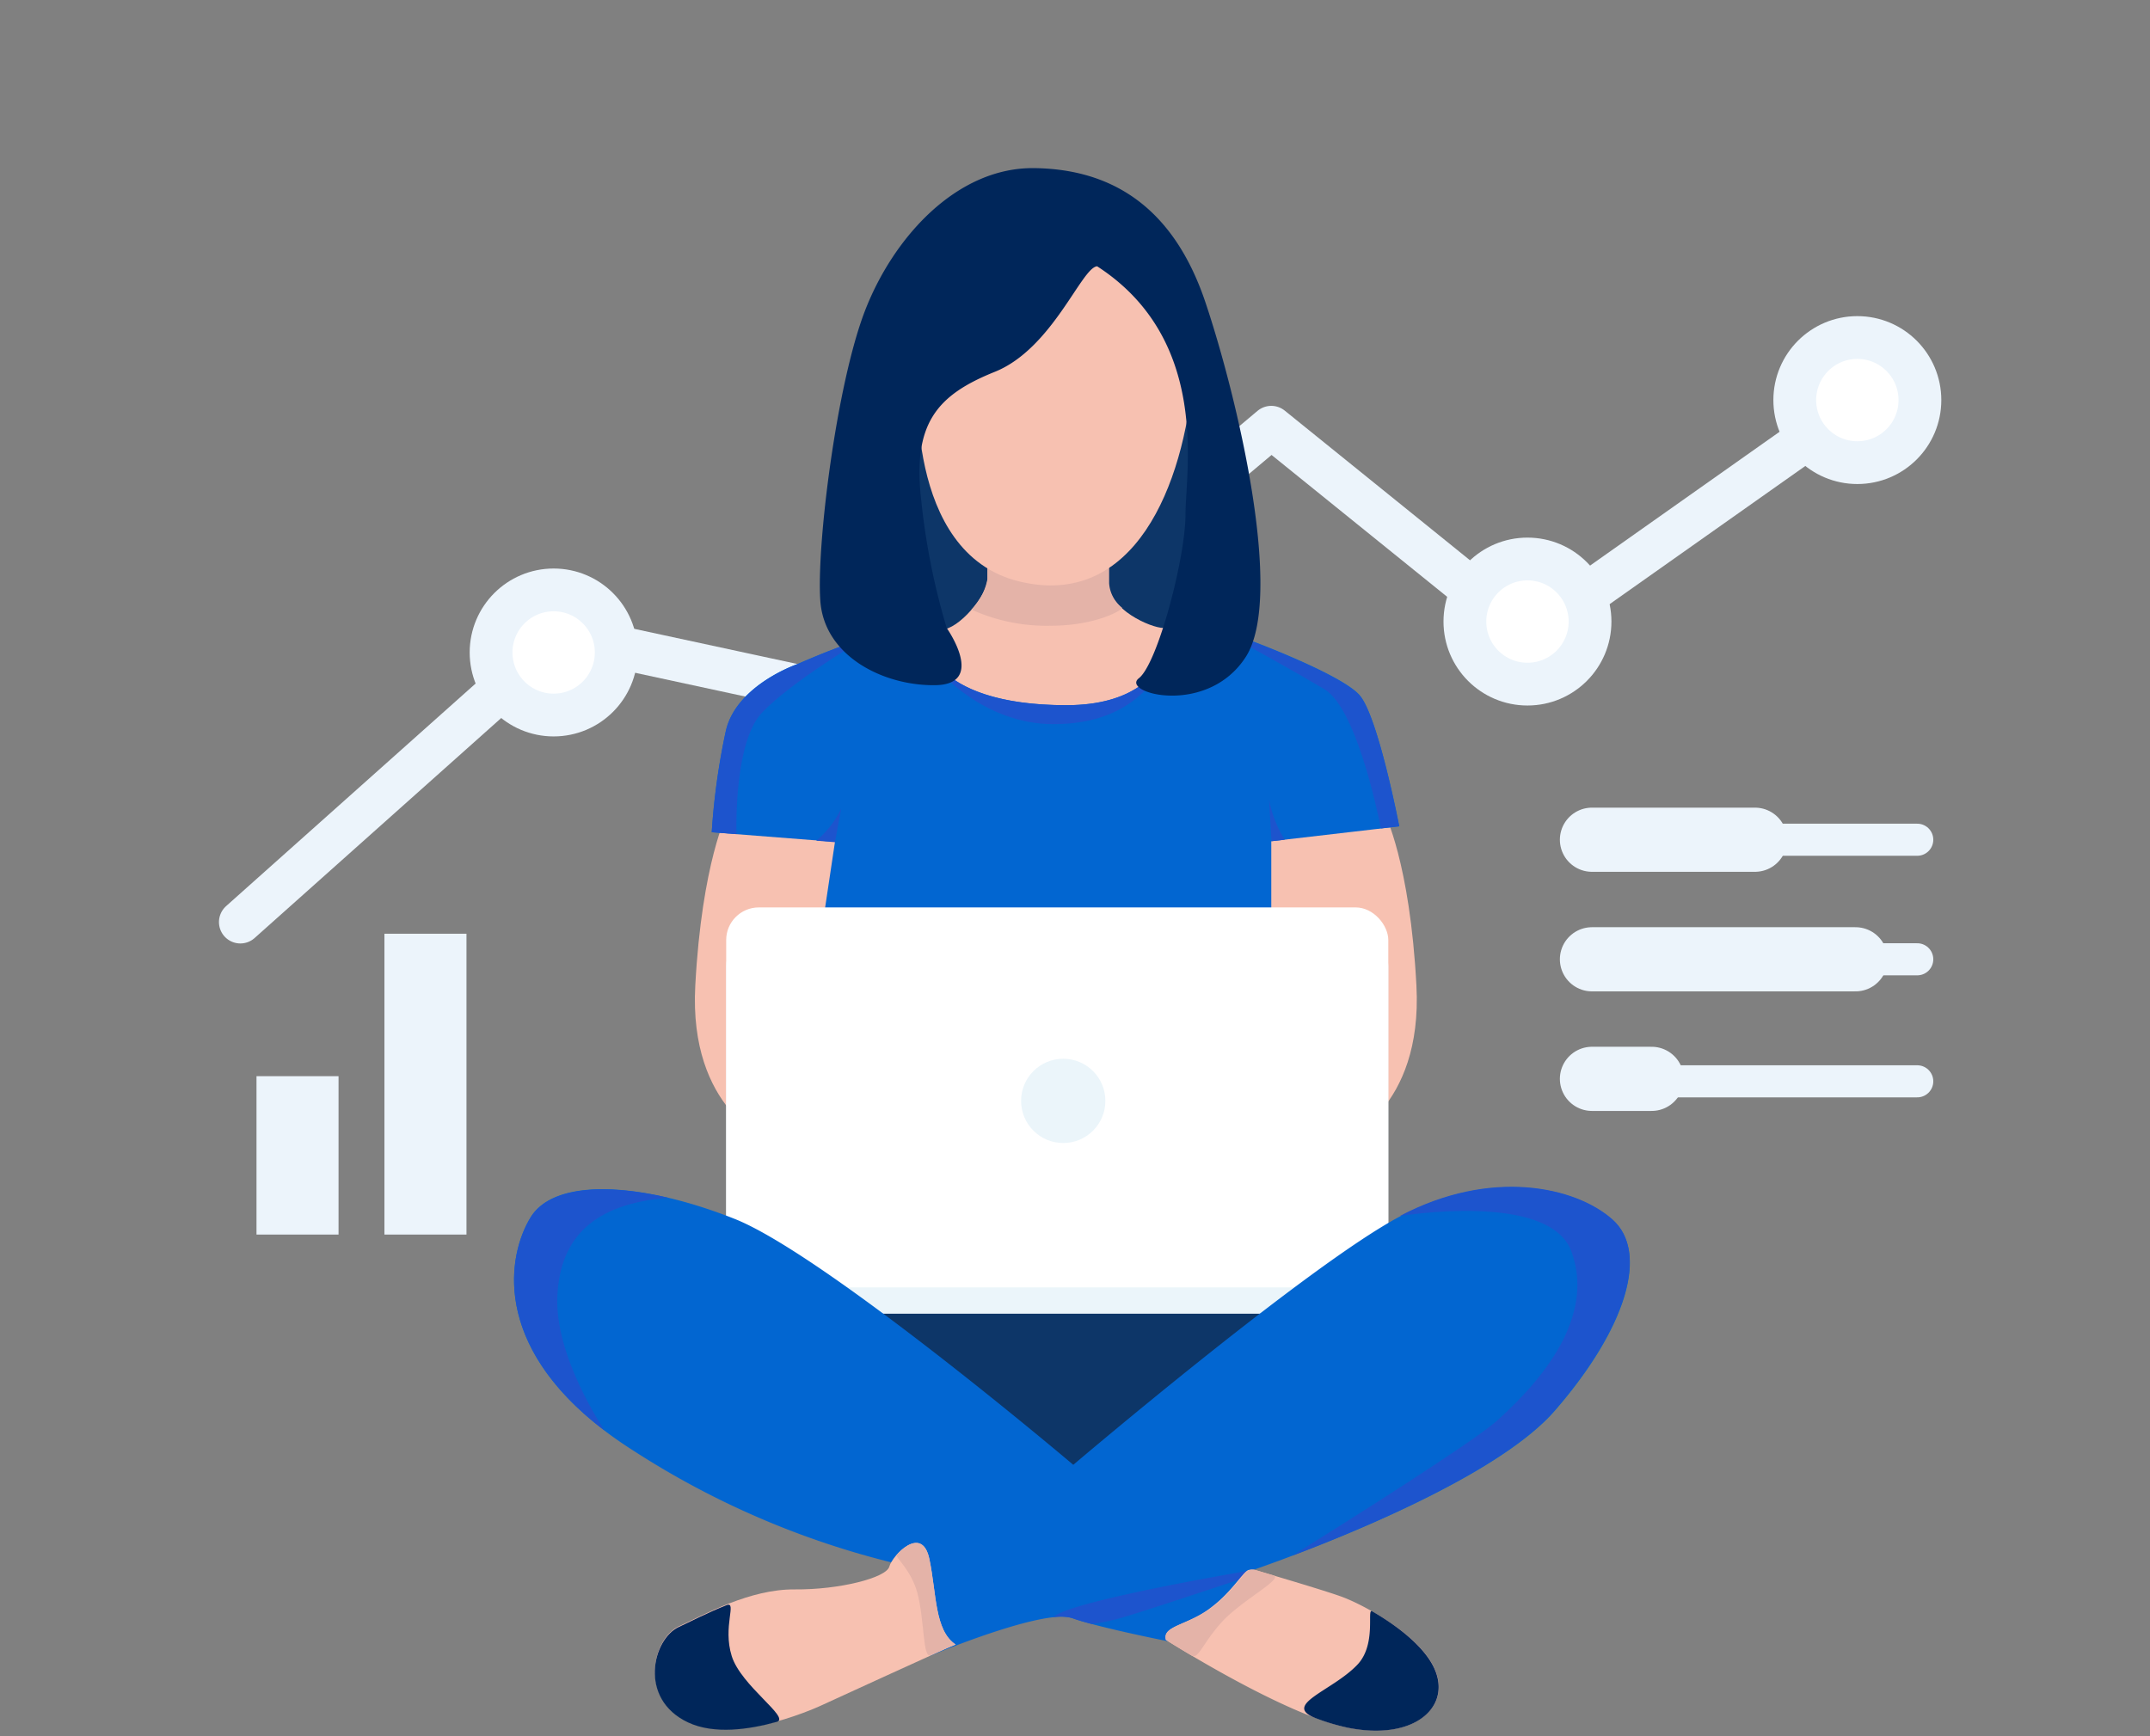
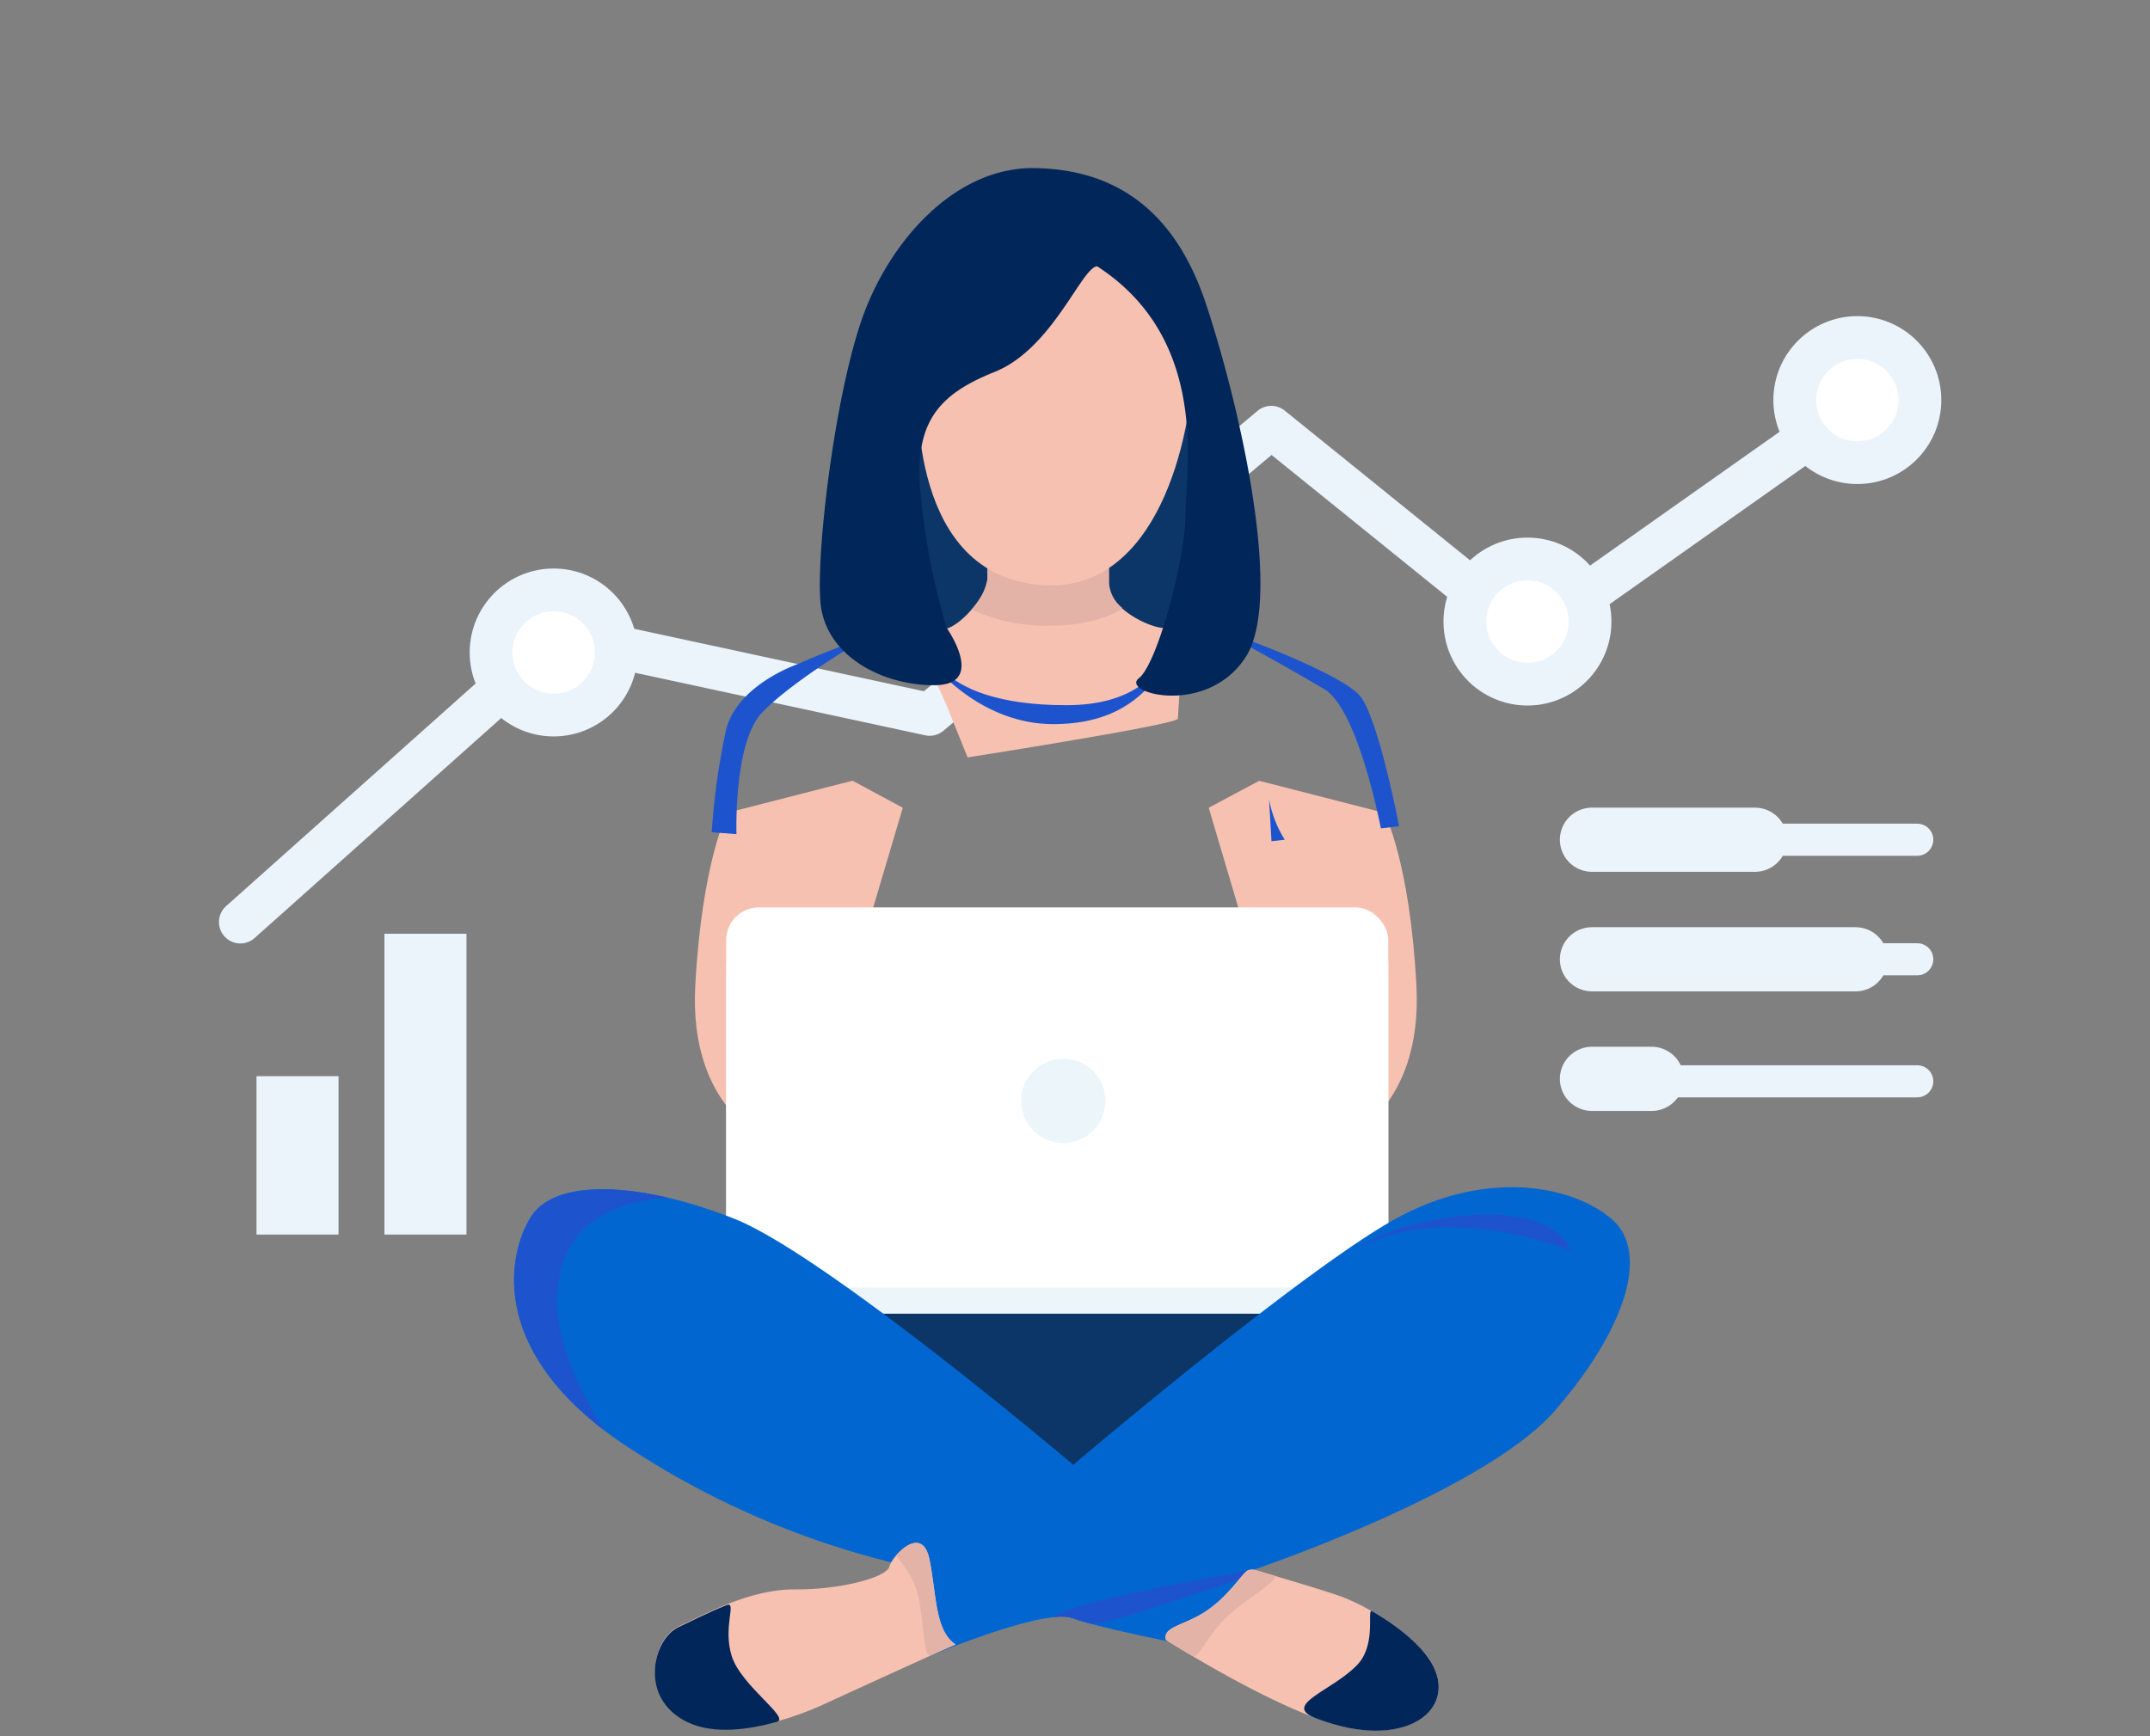
<svg xmlns="http://www.w3.org/2000/svg" viewBox="0 0 201 162.33">
  <rect x="0" y="0" width="201" height="162.33" fill="#808080" stroke="none" />
  <title>icons</title>
  <g id="illustr_4">
    <g id="_2-2" data-name="2">
      <polyline points="22.47 86.22 52.54 59.39 86.91 66.8 118.85 39.95 142.91 59.39 172.15 38.74" style="fill:none;stroke:#ecf4fb;stroke-linecap:round;stroke-linejoin:round;stroke-width:4px" />
      <circle cx="51.76" cy="61.01" r="5.85" style="fill:#fff;stroke:#ecf4fb;stroke-linecap:round;stroke-linejoin:round;stroke-width:4px" />
      <circle cx="142.8" cy="58.12" r="5.85" style="fill:#fff;stroke:#ecf4fb;stroke-linecap:round;stroke-linejoin:round;stroke-width:4px" />
      <circle cx="173.64" cy="37.41" r="5.85" style="fill:#fff;stroke:#ecf4fb;stroke-linecap:round;stroke-linejoin:round;stroke-width:4px" />
      <rect x="25.72" y="97.54" width="28.13" height="7.67" transform="translate(-61.6 141.16) rotate(-90)" style="fill:#ecf4fb" />
      <rect x="20.41" y="104.2" width="14.81" height="7.67" transform="translate(-80.22 135.85) rotate(-90)" style="fill:#ecf4fb" />
      <line x1="148.83" y1="78.52" x2="179.24" y2="78.52" style="fill:none;stroke:#ecf4fb;stroke-linecap:round;stroke-linejoin:round;stroke-width:3px" />
      <line x1="148.83" y1="101.11" x2="179.24" y2="101.11" style="fill:none;stroke:#ecf4fb;stroke-linecap:round;stroke-linejoin:round;stroke-width:3px" />
      <line x1="148.83" y1="89.7" x2="179.24" y2="89.7" style="fill:none;stroke:#ecf4fb;stroke-linecap:round;stroke-linejoin:round;stroke-width:3px" />
      <line x1="148.83" y1="89.7" x2="173.47" y2="89.7" style="fill:none;stroke:#ecf4fb;stroke-linecap:round;stroke-linejoin:round;stroke-width:6px" />
      <line x1="148.83" y1="100.88" x2="154.41" y2="100.88" style="fill:none;stroke:#ecf4fb;stroke-linecap:round;stroke-linejoin:round;stroke-width:6px" />
      <line x1="148.83" y1="78.52" x2="164.07" y2="78.52" style="fill:none;stroke:#ecf4fb;stroke-linecap:round;stroke-linejoin:round;stroke-width:6px" />
      <polygon points="113.54 46.59 112.34 36.13 102.21 40.96 92 41.76 83.48 36.7 83.8 54.38 89.78 62.89 104.06 63.41 112.5 57.92 113.54 46.59" style="fill:#0d3668" />
      <polyline points="128.22 122.45 100.21 140.88 68.68 123.4 80.38 112.55 116.74 112.55 128.22 122.45" style="fill:#0d3668" />
      <path d="M71.85,106.64S64.38,103.74,65,92.17,68,76,68,76l11.7-3,4.7,2.53L78.25,96.27Z" style="fill:#f7c1b1" />
      <path d="M125.55,106.64s7.48-2.89,6.87-14.47-3-16.16-3-16.16l-11.7-3L113,75.53l6.15,20.74Z" style="fill:#f7c1b1" />
      <path d="M92.32,49.6v4.51c0,1.57-2.72,4.76-4.29,4.76l-2.1,1.34,2.53,5.67,2,4.94s19.66-3.07,19.66-3.62.71-9.89.71-9.89l-.52-.21-1.52,1.62c-1.23,0-5.15-1.77-5.15-4.17v-5Z" style="fill:#f7c1b1" />
      <path d="M92.32,49.6v4.51A5.46,5.46,0,0,1,90.82,57a17,17,0,0,0,7.43,1.51c4.29,0,6.8-1.54,6.65-1.68a3.22,3.22,0,0,1-1.21-2.29v-5Z" style="fill:#e4b3a8" />
-       <path d="M130.82,77.27s-2-10.37-3.74-12.3-9.95-5-9.95-5l-7.72-.36s-.42,6.33-9.71,6.33-13-3.38-13-6.33-12.12,2.47-12.12,2.47S68.9,64,67.87,68.29a64.22,64.22,0,0,0-1.33,9.53l11.52.9L76.85,86.8h42V78.66Z" style="fill:#0266d1" />
      <path d="M71.28,66.6C74,63.77,80,60.21,80,60.21l-.37-.13c-2.65.93-5,2-5,2S68.9,64,67.87,68.29a64.2,64.2,0,0,0-1.33,9.53l2.31.18C68.82,76.46,68.8,69.13,71.28,66.6Z" style="fill:#1d54cd" />
      <path d="M127.08,65c-1.75-1.93-9.95-5-9.95-5l-1.29-.06c1.55.83,5.45,3,8,4.52,2.84,1.74,4.81,10.76,5.26,13l1.7-.2S128.83,66.9,127.08,65Z" style="fill:#1d54cd" />
-       <path d="M78.64,75.61a8.86,8.86,0,0,1-2.33,3l1.75.14Z" style="fill:#1d54cd" />
      <path d="M120.11,78.52a10.7,10.7,0,0,1-1.47-3.8l.23,3.94Z" style="fill:#1d54cd" />
      <path d="M109,61.12c-.76,1.87-3,4.82-9.31,4.82S89.82,64.43,88,62.55h-.37s4.25,5.16,10.83,5.16c5.19,0,8.31-2.08,10.48-5.52C109.3,61.71,109.27,61.36,109,61.12Z" style="fill:#1d54cd" />
      <path d="M85.84,35.13s-1.39,16.58,9.41,19.23,15.43-9,16.28-19.23-9.16-12.6-9.16-12.6-13.75,3-13.87,3.44Z" style="fill:#f7c1b1" />
      <path d="M88.51,58.73s3.74,5.28-1.09,5.34-10.37-2.71-10.73-7.9S78.2,36,80.85,29.1s8.6-13.47,15.84-13.38,13,3.62,16,12.54,7.4,27.53,3.78,33.16-11.76,3.37-10,2,4.36-11.27,4.36-15.31,2.35-16.34-8.26-23.21C101.11,25,98.4,32.6,93,34.77s-7.72,4.82-6.87,12.06A64.59,64.59,0,0,0,88.51,58.73Z" style="fill:#00265a" />
      <rect x="67.89" y="87.31" width="61.9" height="35.53" rx="3.05" ry="3.05" style="fill:#ebf5fa" />
      <rect x="67.89" y="84.85" width="61.9" height="35.53" rx="3.05" ry="3.05" style="fill:#fff" />
      <circle cx="99.4" cy="102.94" r="3.94" style="fill:#ebf5fa" />
      <path d="M87,154.81s10.61-4.46,13.26-3.5,10.49,2.47,10.49,2.47l7.36-4.46-1.28-2.41s21.86-7.32,28.53-15,8.84-14.79,5.39-17.85-11.34-4.82-19.86-.32-30.55,23.23-30.55,23.23-23.15-19.62-31.67-23-16.72-3.94-19.05-.16-3.94,13.26,9.65,21.87a79.69,79.69,0,0,0,25.56,10.77Z" style="fill:#0266d1" />
-       <path d="M146.9,117c2.09,5.63-1.89,11.33-7,15.89-2.26,2-14.19,9.52-19.06,12.56,6.63-2.51,19.63-7.94,24.51-13.58,6.67-7.72,8.84-14.79,5.39-17.85s-11.34-4.82-19.86-.32C130.89,113.71,144.81,111.38,146.9,117Z" style="fill:#1d54cd" />
+       <path d="M146.9,117s-11.34-4.82-19.86-.32C130.89,113.71,144.81,111.38,146.9,117Z" style="fill:#1d54cd" />
      <path d="M100.26,151.31c.46.17,1.09.35,1.8.54a18.36,18.36,0,0,0,2.3-.44c1.8-.46,11.7-3.78,12.68-4.11l-.21-.39.32-.11c-2.29.39-17.34,3-18.69,4.42A4.31,4.31,0,0,1,100.26,151.31Z" style="fill:#1d54cd" />
      <path d="M62.46,112c-6-1.41-11.09-1-12.84,1.81-2.16,3.5-3.69,11.89,6.88,19.94,0-.07-4.69-6.87-4.39-12.62C52.38,115.75,55.46,112.57,62.46,112Z" style="fill:#1d54cd" />
      <path d="M77,159.37S69,163.23,64.33,161s-3.3-7.8-.88-8.92,6.67-3.5,10.85-3.46,8.56-1.09,8.84-2.13,3.05-4,3.74-.72.48,6.67,2.45,8C88.45,154.11,77,159.37,77,159.37Z" style="fill:#f7c1b1" />
      <path d="M109,153.34s11,7,17,8.2,9.45-1.69,8.28-5.1-6.91-6.47-9-7.19c-1.78-.63-6.68-2.07-7.94-2.44a1.12,1.12,0,0,0-.62,0c-.49.13-1.52,2-3.45,3.46C111.08,152,108.63,152,109,153.34Z" style="fill:#f7c1b1" />
      <path d="M72.64,161c-2.61.73-5.88,1.2-8.31.06-4.7-2.21-3.3-7.8-.88-8.92,1.14-.53,2.71-1.35,4.48-2.05,1-.38-.39,2,.48,4.77S73.89,160.61,72.64,161Z" style="fill:#00265a" />
      <path d="M123.11,160.7a20,20,0,0,0,2.88.85c6,1.21,9.45-1.69,8.28-5.1-.78-2.29-3.62-4.42-6-5.79-.52-.3.45,3.09-1.37,5C124.55,158.14,119.69,159.44,123.11,160.7Z" style="fill:#00265a" />
      <path d="M83.83,145.4c.94-1.09,2.56-2,3.06.38.68,3.3.48,6.67,2.45,8-.22.08-1.12.47-2.34,1-.74.33-.56-3.26-1.23-5.81C85.18,146.78,83.66,145.59,83.83,145.4Z" style="fill:#e4b3a8" />
      <path d="M109,153.34s.93.6,2.41,1.47c.61.36,1-1.08,2.69-3,1.85-2.13,6-4.2,4.93-4.51l-1.61-.48a1.12,1.12,0,0,0-.62,0c-.49.13-1.52,2-3.45,3.46C111.08,152,108.63,152,109,153.34Z" style="fill:#e4b3a8" />
    </g>
  </g>
</svg>